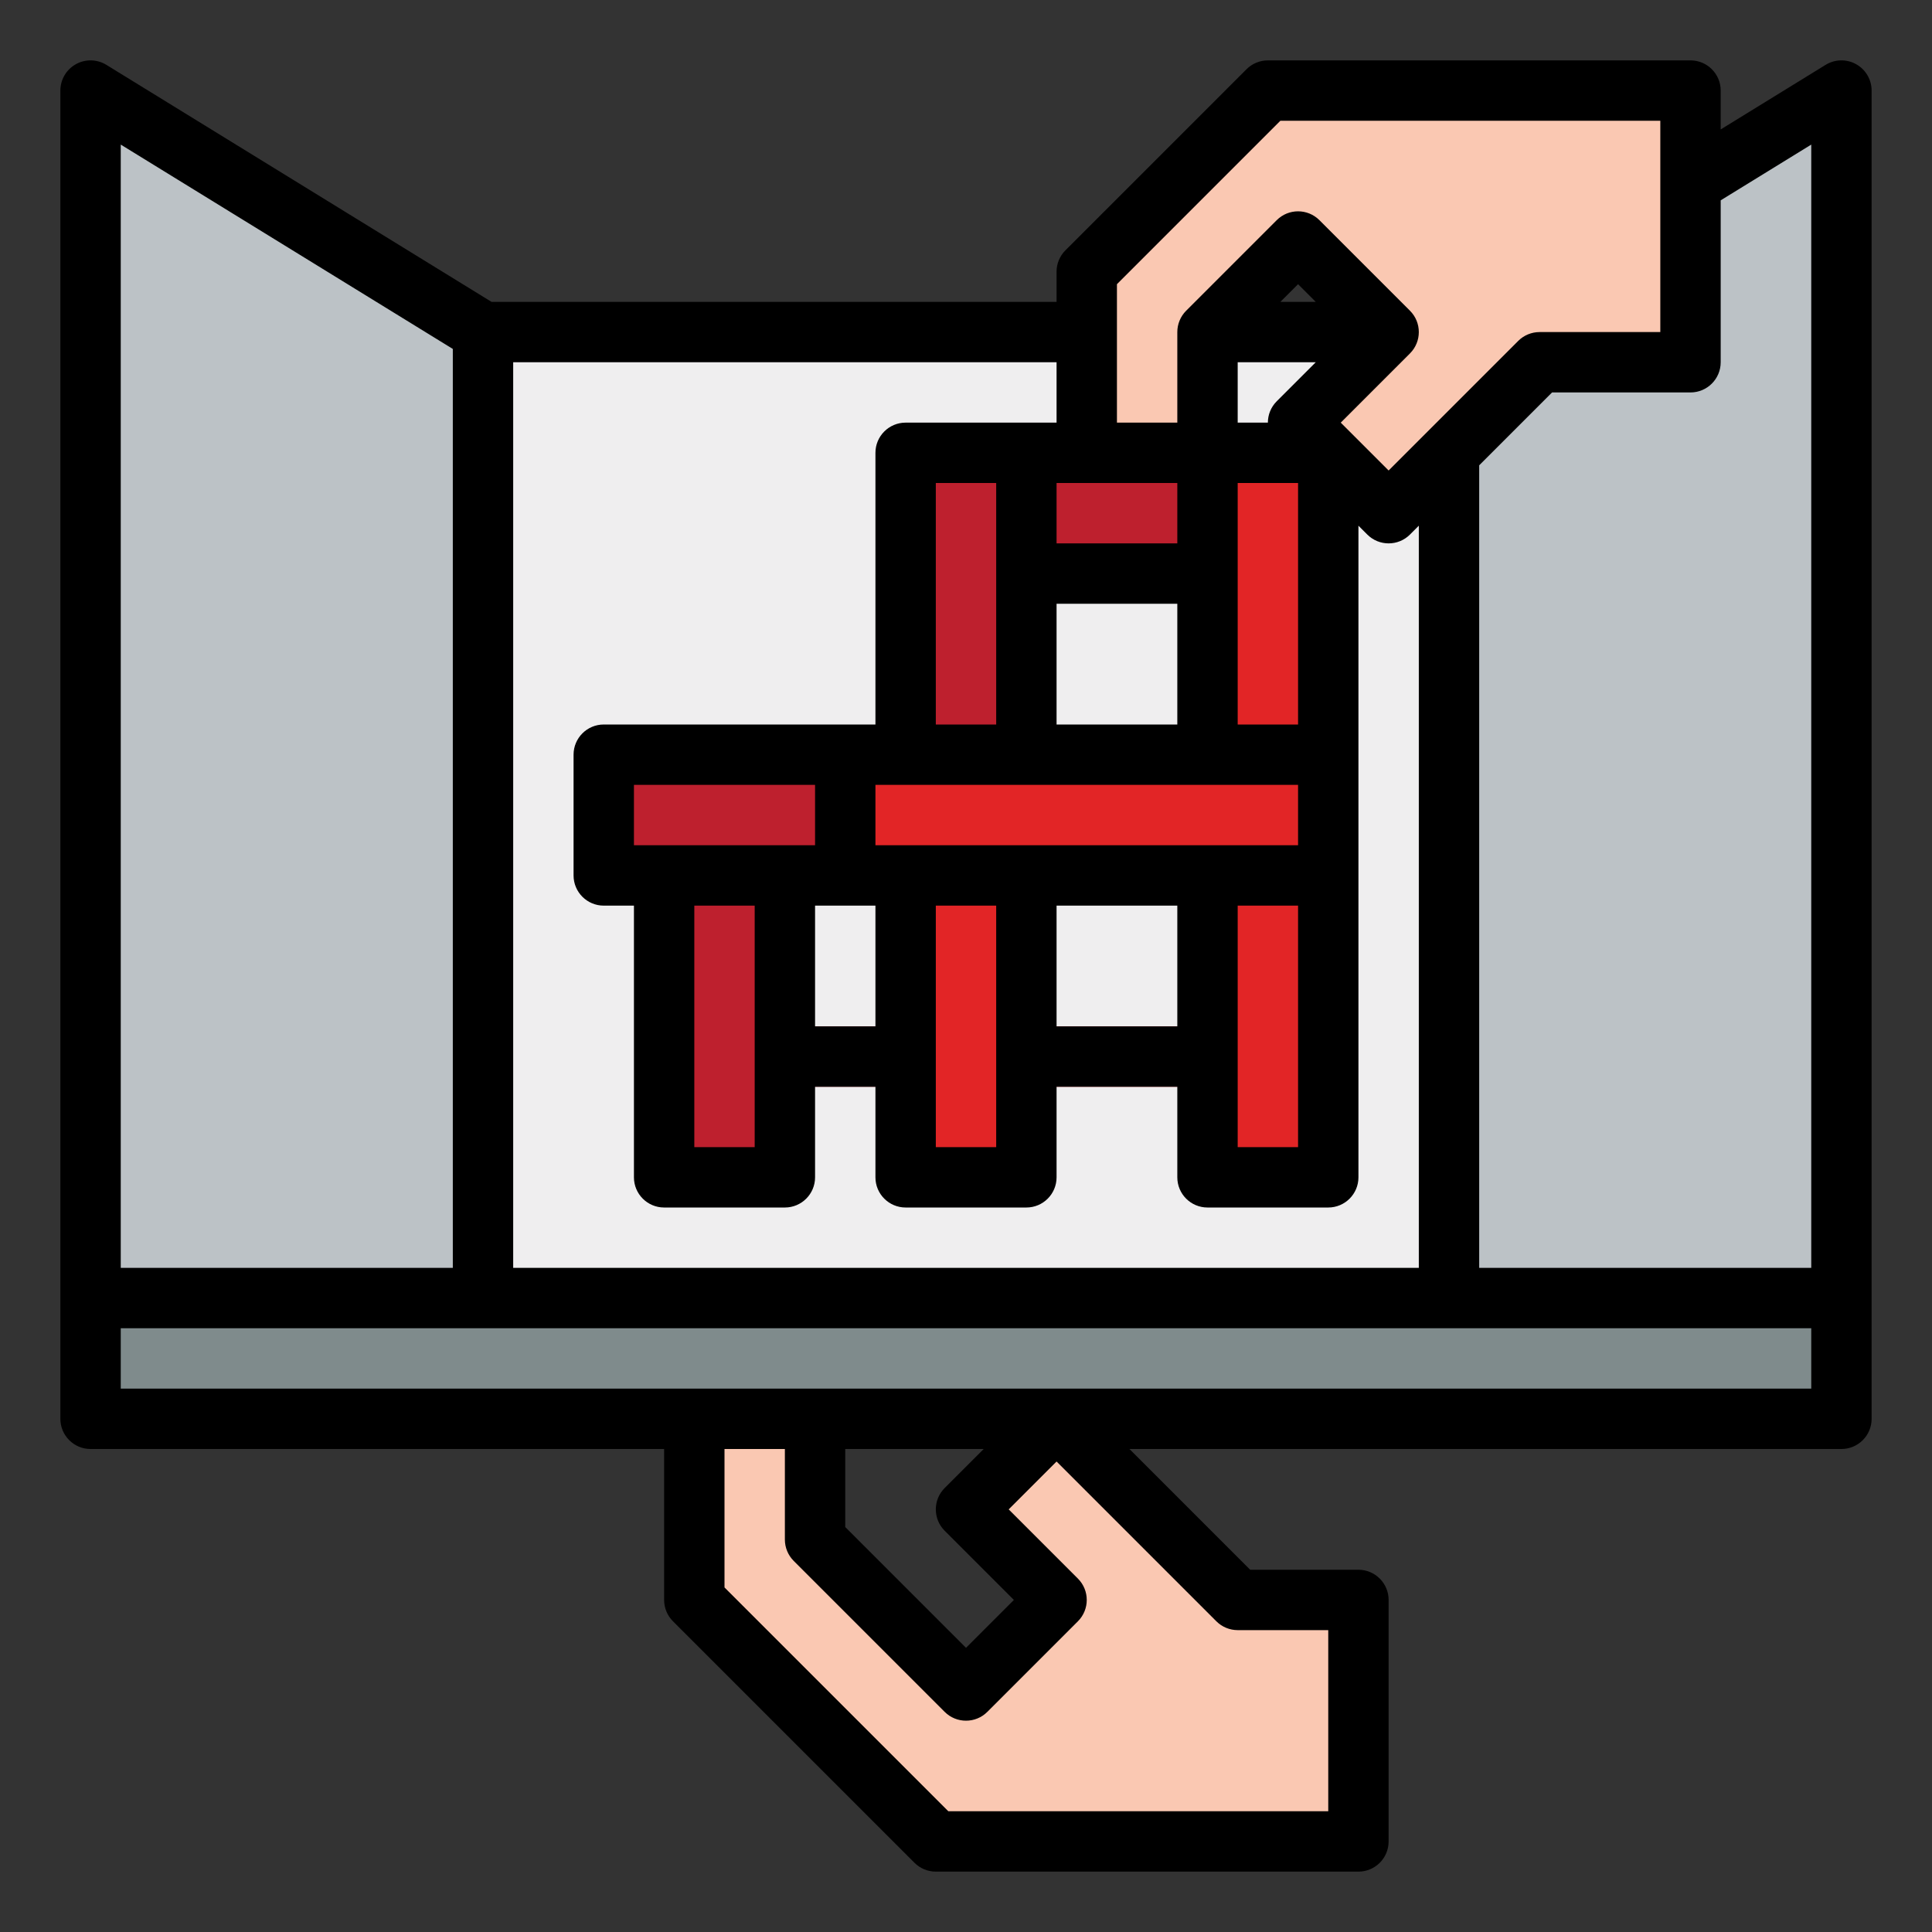
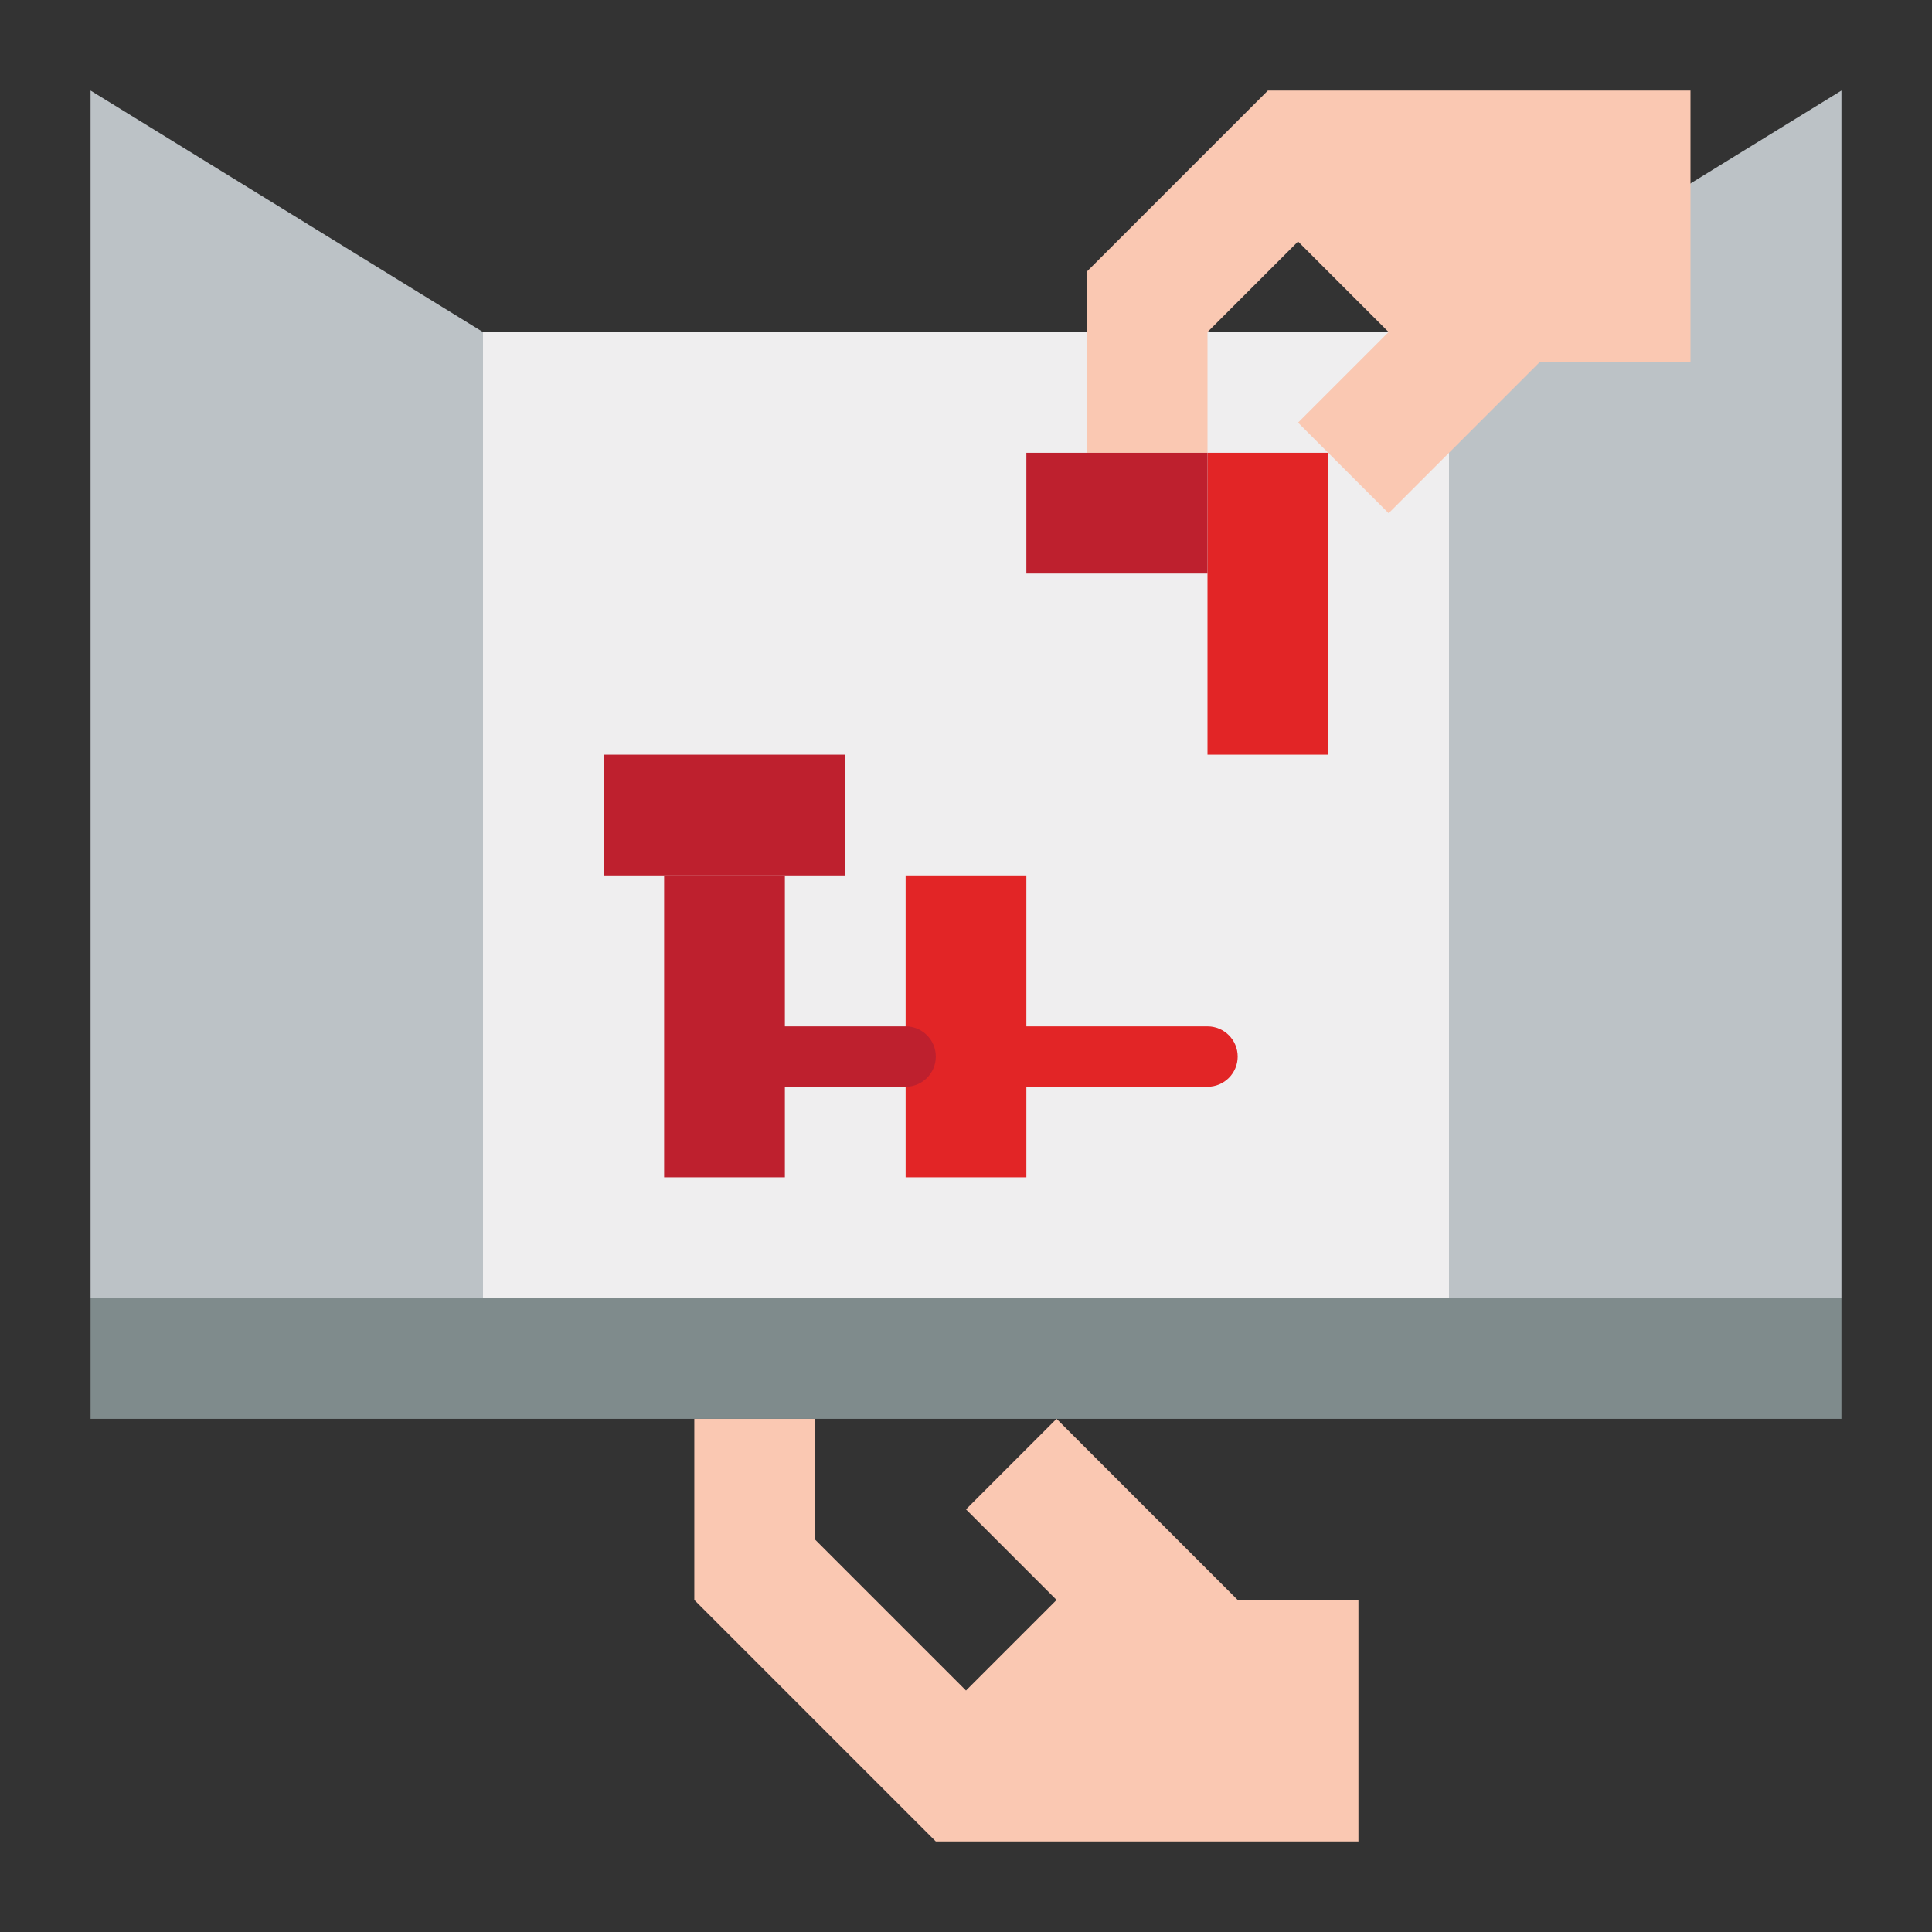
<svg xmlns="http://www.w3.org/2000/svg" id="Filled-Outline" enable-background="new 0 0 512 512" viewBox="0 0 512 512" width="70" height="70">
  <rect x="0" y="0" width="512" height="512" fill="#333333" stroke="none" />
  <g>
    <g>
      <path d="m128 88-104-64v320h104z" fill="#bcc2c6" />
      <path d="m384 88 104-64v320h-104z" fill="#bcc2c6" />
      <path d="m128 88h256v256h-256z" fill="#efeeef" />
      <path d="m288 120v-48l48-48h112v72h-40l-40 40-24-24 24-24-24-24-24 24v32z" fill="#fac8b2" />
      <path d="m184 376v48l64 64h112v-64h-32l-48-48-24 24 24 24-24 24-40-40v-32z" fill="#fac8b2" />
      <path d="m24 344h464v32h-464z" fill="#7f8b8c" />
      <path d="m320 120h32v80h-32z" fill="#e22526" />
-       <path d="m240 120h32v80h-32z" fill="#be202e" />
-       <path d="m224 200h128v32h-128z" fill="#e22526" />
      <path d="m240 232h32v80h-32z" fill="#e22526" />
      <path d="m176 232h32v80h-32z" fill="#be202e" />
-       <path d="m320 232h32v80h-32z" fill="#e22526" />
      <path d="m160 200h64v32h-64z" fill="#be202e" />
      <path d="m240 288h-32c-4.418 0-8-3.582-8-8s3.582-8 8-8h32c4.418 0 8 3.582 8 8s-3.582 8-8 8z" fill="#be202e" />
      <path d="m320 288h-48c-4.418 0-8-3.582-8-8s3.582-8 8-8h48c4.418 0 8 3.582 8 8s-3.582 8-8 8z" fill="#e22526" />
      <path d="m272 120h48v32h-48z" fill="#be202e" />
    </g>
-     <path d="m491.902 17.017c-2.53-1.414-5.626-1.351-8.096.171l-27.807 17.115v-10.302c0-4.418-3.582-8-8-8h-112c-2.122 0-4.156.843-5.657 2.343l-48 48c-1.5 1.501-2.343 3.535-2.343 5.657v8h-149.736l-102.072-62.813c-2.469-1.52-5.566-1.584-8.095-.17-2.53 1.413-4.098 4.085-4.098 6.983v352c0 4.418 3.582 8 8 8h152v40c0 2.122.843 4.156 2.343 5.657l64 64c1.501 1.5 3.535 2.343 5.657 2.343h112c4.418 0 8-3.582 8-8v-64c0-4.418-3.582-8-8-8h-28.687l-31.999-32h188.686c4.418 0 8-3.582 8-8v-352c0-2.898-1.567-5.57-4.098-6.983zm-11.902 21.302v297.682h-88v-212.686l19.313-19.314h36.687c4.418 0 8-3.582 8-8v-42.91zm-184 36.995 43.313-43.313h100.687v56h-32c-2.122 0-4.156.843-5.657 2.343l-34.343 34.344-12.687-12.687 18.344-18.343c3.124-3.125 3.124-8.189 0-11.314l-24-24c-3.125-3.123-8.189-3.123-11.314 0l-24 24c-1.5 1.501-2.343 3.535-2.343 5.657v24h-16zm16 196.687h-32v-32h32zm-80 0h-16v-32h16zm-16-48h-48v-16h48zm-32 16h16v64h-16zm144-144h20.686l-10.343 10.343c-1.562 1.562-2.343 3.61-2.343 5.657h-8zm11.313-16 4.687-4.687 4.687 4.687zm-107.313 144v-16h112v16zm112-32h-16v-40-24h16zm-32-48h-32v-16h8 24zm0 16v32h-32v-32zm-48 32h-16v-64h16zm-16 48h16v64h-16zm80 0h16v64h-16zm-48-128h-40c-4.418 0-8 3.582-8 8v72h-72c-4.418 0-8 3.582-8 8v32c0 4.418 3.582 8 8 8h8v72c0 4.418 3.582 8 8 8h32c4.418 0 8-3.582 8-8v-24h16v24c0 4.418 3.582 8 8 8h32c4.418 0 8-3.582 8-8v-24h32v24c0 4.418 3.582 8 8 8h32c4.418 0 8-3.582 8-8v-172.686l2.343 2.343c1.562 1.562 3.609 2.343 5.657 2.343s4.095-.781 5.657-2.343l2.343-2.343v196.686h-240v-240h144zm-248-73.684 88 54.154v243.529h-88zm296 393.684h24v48h-100.687l-59.313-59.313v-36.687h16v24c0 2.122.843 4.156 2.343 5.657l40 40c3.125 3.123 8.189 3.123 11.314 0l24-24c3.124-3.125 3.124-8.189 0-11.314l-18.344-18.343 12.687-12.687 42.343 42.344c1.501 1.5 3.535 2.343 5.657 2.343zm-77.657-26.343 18.344 18.343-12.687 12.687-32-32v-20.687h36.686l-10.343 10.343c-3.124 3.125-3.124 8.189-0 11.314zm229.657-37.657h-448v-16h448z" />
  </g>
</svg>